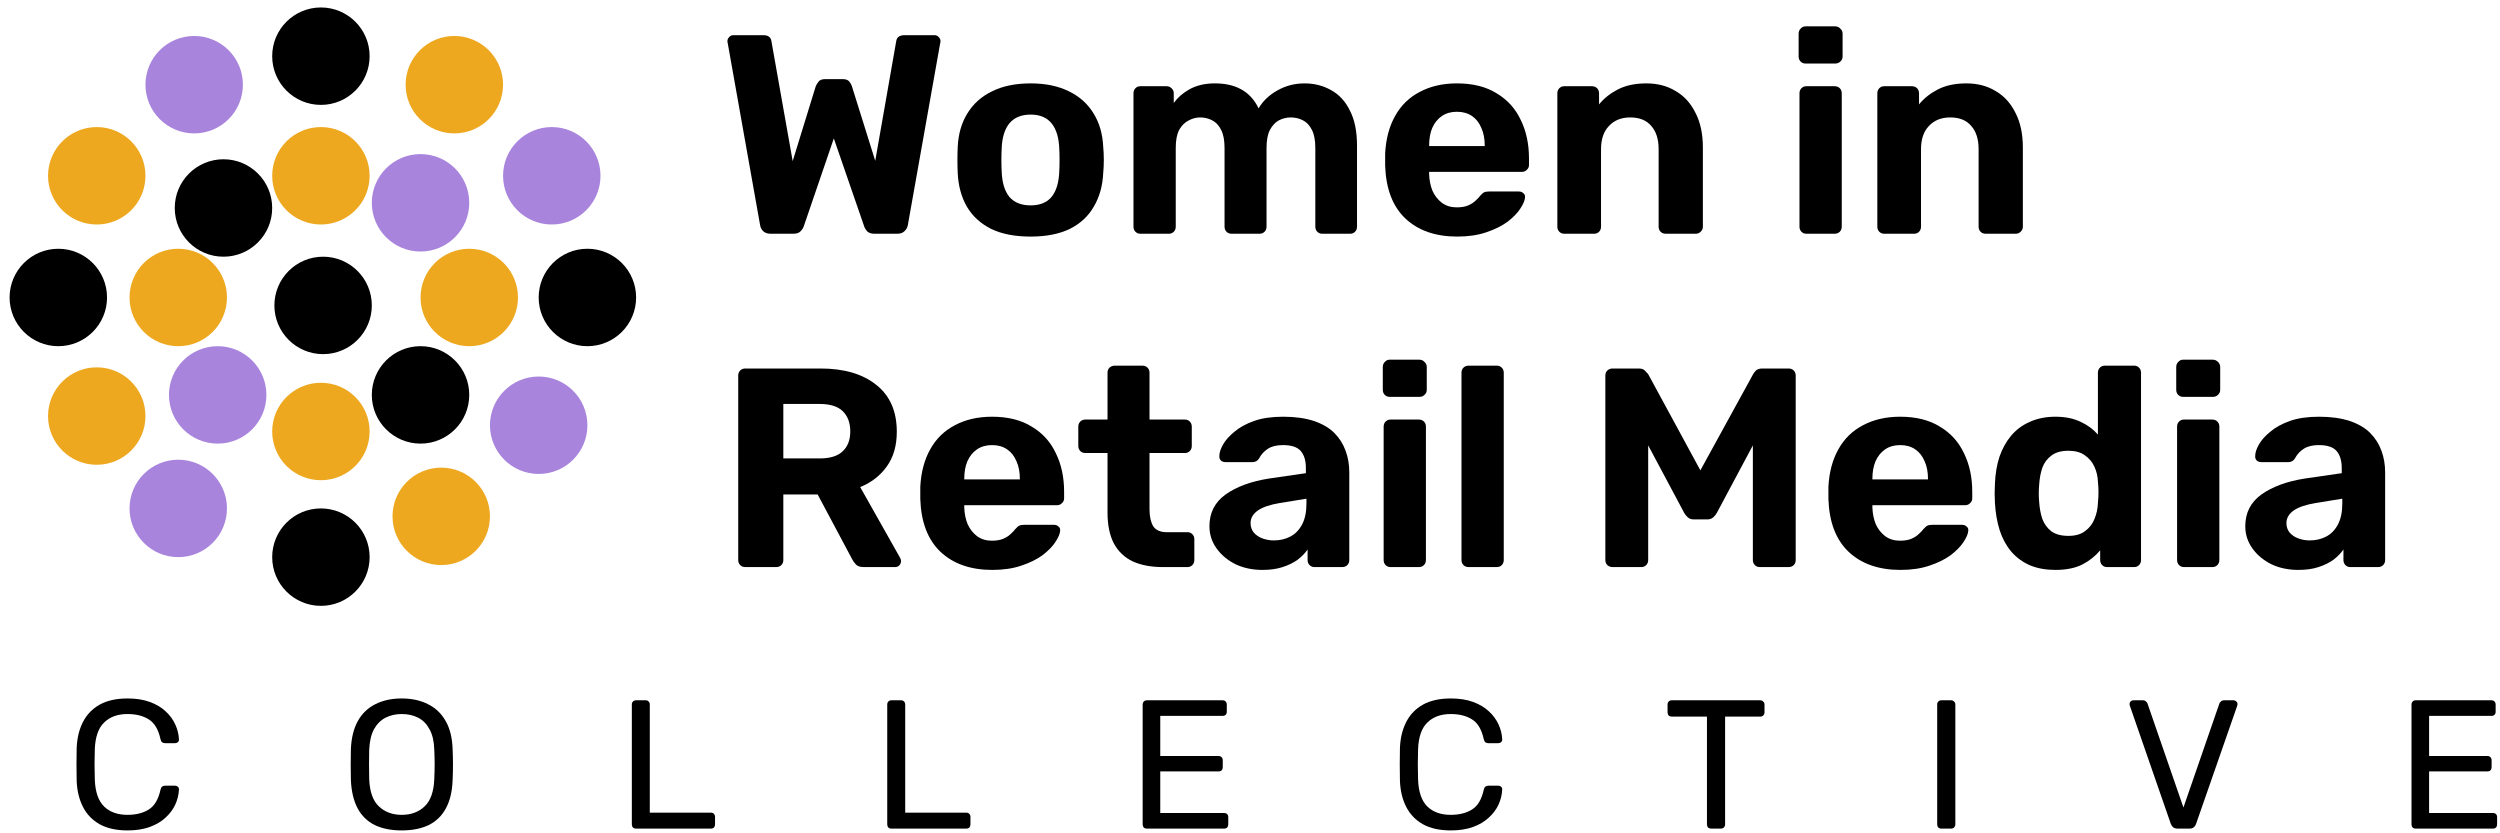
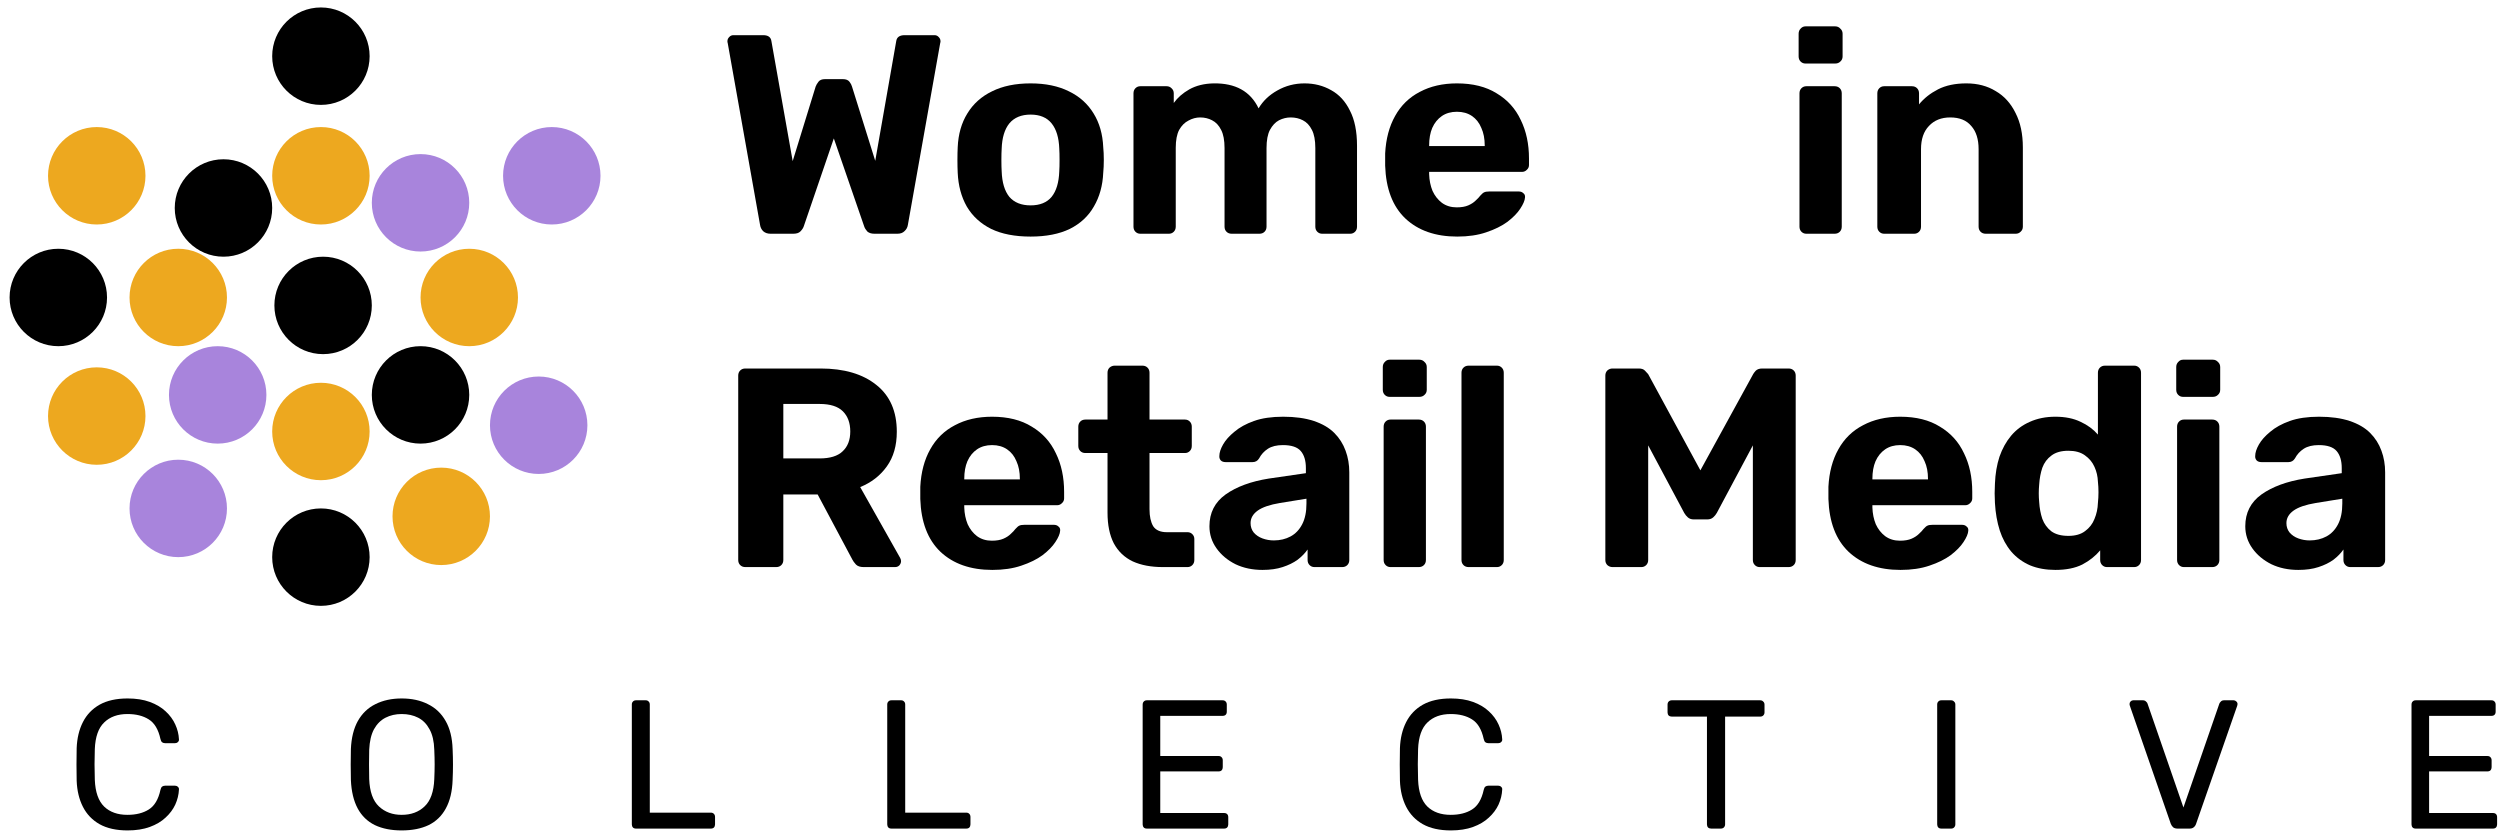
<svg xmlns="http://www.w3.org/2000/svg" width="240" height="80" viewBox="0 0 240 80" fill="none">
  <path d="M35.484 5.393C35.484 7.976 33.39 10.07 30.807 10.07C28.224 10.07 26.13 7.976 26.13 5.393C26.13 2.81 28.224 0.716 30.807 0.716C33.39 0.716 35.484 2.81 35.484 5.393Z" fill="black" />
-   <path d="M61.067 28.557C61.067 31.14 58.973 33.234 56.39 33.234C53.807 33.234 51.713 31.14 51.713 28.557C51.713 25.974 53.807 23.88 56.39 23.88C58.973 23.88 61.067 25.974 61.067 28.557Z" fill="black" />
  <path d="M35.694 29.32C35.694 31.903 33.6 33.997 31.017 33.997C28.434 33.997 26.341 31.903 26.341 29.32C26.341 26.737 28.434 24.643 31.017 24.643C33.6 24.643 35.694 26.737 35.694 29.32Z" fill="black" />
  <path d="M45.048 37.91C45.048 40.493 42.954 42.587 40.371 42.587C37.788 42.587 35.694 40.493 35.694 37.91C35.694 35.327 37.788 33.233 40.371 33.233C42.954 33.233 45.048 35.327 45.048 37.91Z" fill="black" />
  <path d="M26.13 19.966C26.13 22.549 24.036 24.643 21.453 24.643C18.87 24.643 16.776 22.549 16.776 19.966C16.776 17.383 18.87 15.289 21.453 15.289C24.036 15.289 26.13 17.383 26.13 19.966Z" fill="black" />
  <path d="M35.484 53.485C35.484 56.068 33.39 58.162 30.807 58.162C28.224 58.162 26.13 56.068 26.13 53.485C26.13 50.903 28.224 48.809 30.807 48.809C33.39 48.809 35.484 50.903 35.484 53.485Z" fill="black" />
  <path d="M10.275 28.558C10.275 31.14 8.181 33.234 5.598 33.234C3.015 33.234 0.921 31.14 0.921 28.558C0.921 25.975 3.015 23.881 5.598 23.881C8.181 23.881 10.275 25.975 10.275 28.558Z" fill="black" />
-   <path d="M48.293 8.13C48.293 10.713 46.199 12.806 43.616 12.806C41.033 12.806 38.939 10.713 38.939 8.13C38.939 5.547 41.033 3.453 43.616 3.453C46.199 3.453 48.293 5.547 48.293 8.13Z" fill="#EDA81F" />
  <path d="M35.484 16.875C35.484 19.458 33.39 21.552 30.807 21.552C28.224 21.552 26.13 19.458 26.13 16.875C26.13 14.293 28.224 12.198 30.807 12.198C33.39 12.198 35.484 14.293 35.484 16.875Z" fill="#EDA81F" />
  <path d="M13.965 16.875C13.965 19.458 11.871 21.552 9.288 21.552C6.705 21.552 4.611 19.458 4.611 16.875C4.611 14.292 6.705 12.198 9.288 12.198C11.871 12.198 13.965 14.292 13.965 16.875Z" fill="#EDA81F" />
  <path d="M47.036 49.569C47.036 52.152 44.942 54.246 42.359 54.246C39.776 54.246 37.682 52.152 37.682 49.569C37.682 46.986 39.776 44.892 42.359 44.892C44.942 44.892 47.036 46.986 47.036 49.569Z" fill="#EDA81F" />
  <path d="M35.484 41.422C35.484 44.005 33.39 46.099 30.807 46.099C28.224 46.099 26.13 44.005 26.13 41.422C26.13 38.84 28.224 36.746 30.807 36.746C33.39 36.746 35.484 38.84 35.484 41.422Z" fill="#EDA81F" />
  <path d="M13.965 39.942C13.965 42.525 11.871 44.619 9.288 44.619C6.705 44.619 4.611 42.525 4.611 39.942C4.611 37.359 6.705 35.265 9.288 35.265C11.871 35.265 13.965 37.359 13.965 39.942Z" fill="#EDA81F" />
  <path d="M49.726 28.558C49.726 31.14 47.632 33.234 45.049 33.234C42.466 33.234 40.372 31.14 40.372 28.558C40.372 25.975 42.466 23.881 45.049 23.881C47.632 23.881 49.726 25.975 49.726 28.558Z" fill="#EDA81F" />
  <path d="M21.789 28.557C21.789 31.14 19.695 33.234 17.112 33.234C14.529 33.234 12.435 31.14 12.435 28.557C12.435 25.974 14.529 23.88 17.112 23.88C19.695 23.88 21.789 25.974 21.789 28.557Z" fill="#EDA81F" />
  <path d="M57.648 16.875C57.648 19.458 55.554 21.552 52.971 21.552C50.388 21.552 48.294 19.458 48.294 16.875C48.294 14.293 50.388 12.198 52.971 12.198C55.554 12.198 57.648 14.293 57.648 16.875Z" fill="#A884DC" />
  <path d="M25.575 37.91C25.575 40.493 23.481 42.587 20.898 42.587C18.315 42.587 16.221 40.493 16.221 37.91C16.221 35.328 18.315 33.234 20.898 33.234C23.481 33.234 25.575 35.328 25.575 37.91Z" fill="#A884DC" />
  <path d="M45.048 19.47C45.048 22.053 42.954 24.147 40.371 24.147C37.788 24.147 35.694 22.053 35.694 19.47C35.694 16.887 37.788 14.793 40.371 14.793C42.954 14.793 45.048 16.887 45.048 19.47Z" fill="#A884DC" />
-   <path d="M23.319 8.13C23.319 10.713 21.225 12.806 18.642 12.806C16.059 12.806 13.965 10.713 13.965 8.13C13.965 5.547 16.059 3.453 18.642 3.453C21.225 3.453 23.319 5.547 23.319 8.13Z" fill="#A884DC" />
  <path d="M56.391 40.823C56.391 43.406 54.297 45.5 51.714 45.5C49.131 45.5 47.037 43.406 47.037 40.823C47.037 38.24 49.131 36.146 51.714 36.146C54.297 36.146 56.391 38.24 56.391 40.823Z" fill="#A884DC" />
  <path d="M21.789 48.808C21.789 51.391 19.695 53.485 17.112 53.485C14.529 53.485 12.435 51.391 12.435 48.808C12.435 46.225 14.529 44.132 17.112 44.132C19.695 44.132 21.789 46.225 21.789 48.808Z" fill="#A884DC" />
  <path d="M73.974 22.439C73.683 22.439 73.447 22.358 73.265 22.194C73.102 22.031 73.002 21.831 72.966 21.595L69.861 4.138C69.843 4.102 69.834 4.066 69.834 4.029C69.834 3.993 69.834 3.966 69.834 3.948C69.834 3.802 69.888 3.675 69.997 3.566C70.106 3.439 70.242 3.376 70.406 3.376H73.265C73.737 3.376 74.001 3.566 74.055 3.948L76.098 15.468L78.304 8.305C78.358 8.16 78.449 8.005 78.576 7.842C78.703 7.679 78.912 7.597 79.202 7.597H80.918C81.209 7.597 81.417 7.679 81.544 7.842C81.672 8.005 81.753 8.16 81.79 8.305L84.023 15.44L86.038 3.948C86.093 3.566 86.365 3.376 86.855 3.376H89.715C89.878 3.376 90.014 3.439 90.123 3.566C90.232 3.675 90.287 3.802 90.287 3.948C90.287 3.966 90.287 3.993 90.287 4.029C90.287 4.066 90.278 4.102 90.259 4.138L87.155 21.595C87.118 21.831 87.01 22.031 86.828 22.194C86.665 22.358 86.438 22.439 86.147 22.439H83.941C83.651 22.439 83.424 22.367 83.26 22.222C83.115 22.058 83.015 21.895 82.961 21.731L80.047 13.289L77.16 21.731C77.105 21.895 76.996 22.058 76.833 22.222C76.688 22.367 76.461 22.439 76.152 22.439H73.974Z" fill="black" />
  <path d="M98.939 22.712C97.432 22.712 96.17 22.467 95.154 21.977C94.137 21.468 93.356 20.751 92.811 19.825C92.285 18.899 91.995 17.819 91.94 16.584C91.922 16.221 91.913 15.812 91.913 15.359C91.913 14.887 91.922 14.478 91.94 14.133C91.995 12.88 92.303 11.8 92.866 10.892C93.429 9.966 94.219 9.258 95.235 8.768C96.252 8.26 97.487 8.005 98.939 8.005C100.373 8.005 101.599 8.26 102.616 8.768C103.632 9.258 104.422 9.966 104.985 10.892C105.548 11.8 105.857 12.88 105.911 14.133C105.947 14.478 105.966 14.887 105.966 15.359C105.966 15.812 105.947 16.221 105.911 16.584C105.857 17.819 105.557 18.899 105.012 19.825C104.486 20.751 103.714 21.468 102.697 21.977C101.681 22.467 100.428 22.712 98.939 22.712ZM98.939 19.716C99.829 19.716 100.501 19.444 100.954 18.899C101.408 18.336 101.653 17.519 101.69 16.448C101.708 16.176 101.717 15.812 101.717 15.359C101.717 14.905 101.708 14.542 101.69 14.269C101.653 13.216 101.408 12.408 100.954 11.845C100.501 11.283 99.829 11.001 98.939 11.001C98.049 11.001 97.369 11.283 96.897 11.845C96.443 12.408 96.198 13.216 96.161 14.269C96.143 14.542 96.134 14.905 96.134 15.359C96.134 15.812 96.143 16.176 96.161 16.448C96.198 17.519 96.443 18.336 96.897 18.899C97.369 19.444 98.049 19.716 98.939 19.716Z" fill="black" />
  <path d="M109.467 22.439C109.286 22.439 109.132 22.376 109.004 22.249C108.877 22.122 108.814 21.958 108.814 21.759V8.959C108.814 8.759 108.877 8.596 109.004 8.468C109.132 8.341 109.286 8.278 109.467 8.278H112C112.182 8.278 112.336 8.341 112.463 8.468C112.608 8.596 112.681 8.759 112.681 8.959V9.885C113.044 9.376 113.543 8.94 114.179 8.577C114.833 8.214 115.604 8.024 116.494 8.005C118.6 7.969 120.043 8.768 120.824 10.402C121.242 9.694 121.841 9.122 122.621 8.686C123.42 8.232 124.292 8.005 125.236 8.005C126.18 8.005 127.033 8.223 127.796 8.659C128.558 9.077 129.158 9.73 129.593 10.62C130.047 11.491 130.274 12.617 130.274 13.997V21.759C130.274 21.958 130.211 22.122 130.084 22.249C129.956 22.376 129.802 22.439 129.621 22.439H126.924C126.743 22.439 126.589 22.376 126.461 22.249C126.334 22.122 126.271 21.958 126.271 21.759V14.215C126.271 13.47 126.162 12.889 125.944 12.472C125.726 12.036 125.436 11.727 125.073 11.546C124.728 11.364 124.337 11.274 123.901 11.274C123.52 11.274 123.148 11.364 122.785 11.546C122.44 11.727 122.149 12.036 121.913 12.472C121.695 12.889 121.587 13.47 121.587 14.215V21.759C121.587 21.958 121.523 22.122 121.396 22.249C121.269 22.376 121.105 22.439 120.906 22.439H118.237C118.037 22.439 117.874 22.376 117.747 22.249C117.619 22.122 117.556 21.958 117.556 21.759V14.215C117.556 13.47 117.447 12.889 117.229 12.472C117.011 12.036 116.721 11.727 116.358 11.546C116.013 11.364 115.631 11.274 115.214 11.274C114.833 11.274 114.46 11.373 114.097 11.573C113.734 11.755 113.435 12.054 113.198 12.472C112.981 12.889 112.872 13.461 112.872 14.188V21.759C112.872 21.958 112.808 22.122 112.681 22.249C112.554 22.376 112.4 22.439 112.218 22.439H109.467Z" fill="black" />
  <path d="M139.893 22.712C137.805 22.712 136.143 22.131 134.909 20.969C133.692 19.807 133.048 18.118 132.975 15.903C132.975 15.758 132.975 15.567 132.975 15.331C132.975 15.077 132.975 14.877 132.975 14.732C133.048 13.334 133.366 12.136 133.928 11.137C134.491 10.121 135.281 9.349 136.298 8.822C137.315 8.278 138.504 8.005 139.865 8.005C141.391 8.005 142.661 8.323 143.678 8.959C144.713 9.576 145.485 10.429 145.993 11.519C146.52 12.59 146.783 13.824 146.783 15.223V15.849C146.783 16.03 146.71 16.185 146.565 16.312C146.438 16.439 146.284 16.502 146.102 16.502H137.197C137.197 16.521 137.197 16.557 137.197 16.611C137.197 16.648 137.197 16.684 137.197 16.72C137.215 17.301 137.324 17.837 137.523 18.327C137.741 18.799 138.041 19.18 138.422 19.471C138.821 19.761 139.294 19.907 139.838 19.907C140.292 19.907 140.664 19.843 140.955 19.716C141.245 19.589 141.481 19.435 141.663 19.253C141.863 19.072 142.008 18.917 142.099 18.79C142.262 18.608 142.389 18.5 142.48 18.463C142.589 18.409 142.752 18.382 142.97 18.382H145.802C145.984 18.382 146.129 18.436 146.238 18.545C146.365 18.636 146.42 18.772 146.402 18.953C146.383 19.244 146.229 19.607 145.939 20.043C145.666 20.46 145.258 20.878 144.713 21.296C144.168 21.695 143.488 22.031 142.671 22.303C141.872 22.576 140.946 22.712 139.893 22.712ZM137.197 14.024H142.534V13.97C142.534 13.316 142.425 12.753 142.208 12.281C142.008 11.791 141.708 11.41 141.309 11.137C140.909 10.865 140.428 10.729 139.865 10.729C139.303 10.729 138.821 10.865 138.422 11.137C138.023 11.41 137.714 11.791 137.496 12.281C137.296 12.753 137.197 13.316 137.197 13.97V14.024Z" fill="black" />
-   <path d="M150.159 22.439C149.977 22.439 149.823 22.376 149.696 22.249C149.569 22.122 149.505 21.958 149.505 21.759V8.959C149.505 8.759 149.569 8.596 149.696 8.468C149.823 8.341 149.977 8.278 150.159 8.278H152.828C153.027 8.278 153.191 8.341 153.318 8.468C153.445 8.596 153.509 8.759 153.509 8.959V10.021C153.981 9.44 154.589 8.959 155.333 8.577C156.078 8.196 156.985 8.005 158.057 8.005C159.128 8.005 160.063 8.251 160.862 8.741C161.679 9.213 162.314 9.912 162.768 10.838C163.24 11.746 163.476 12.853 163.476 14.16V21.759C163.476 21.958 163.404 22.122 163.258 22.249C163.131 22.376 162.977 22.439 162.795 22.439H159.909C159.709 22.439 159.545 22.376 159.418 22.249C159.291 22.122 159.228 21.958 159.228 21.759V14.324C159.228 13.361 158.992 12.617 158.52 12.091C158.066 11.546 157.394 11.274 156.504 11.274C155.651 11.274 154.97 11.546 154.462 12.091C153.953 12.617 153.699 13.361 153.699 14.324V21.759C153.699 21.958 153.636 22.122 153.509 22.249C153.382 22.376 153.227 22.439 153.046 22.439H150.159Z" fill="black" />
  <path d="M173.403 22.439C173.222 22.439 173.068 22.376 172.94 22.249C172.813 22.122 172.75 21.958 172.75 21.759V8.959C172.75 8.759 172.813 8.596 172.94 8.468C173.068 8.341 173.222 8.278 173.403 8.278H176.127C176.327 8.278 176.49 8.341 176.617 8.468C176.744 8.596 176.808 8.759 176.808 8.959V21.759C176.808 21.958 176.744 22.122 176.617 22.249C176.49 22.376 176.327 22.439 176.127 22.439H173.403ZM173.322 6.099C173.14 6.099 172.986 6.036 172.859 5.908C172.732 5.781 172.668 5.618 172.668 5.418V3.24C172.668 3.04 172.732 2.876 172.859 2.749C172.986 2.604 173.14 2.531 173.322 2.531H176.181C176.381 2.531 176.544 2.604 176.672 2.749C176.817 2.876 176.889 3.04 176.889 3.24V5.418C176.889 5.618 176.817 5.781 176.672 5.908C176.544 6.036 176.381 6.099 176.181 6.099H173.322Z" fill="black" />
  <path d="M180.877 22.439C180.695 22.439 180.541 22.376 180.414 22.249C180.287 22.122 180.223 21.958 180.223 21.759V8.959C180.223 8.759 180.287 8.596 180.414 8.468C180.541 8.341 180.695 8.278 180.877 8.278H183.546C183.745 8.278 183.909 8.341 184.036 8.468C184.163 8.596 184.227 8.759 184.227 8.959V10.021C184.699 9.44 185.307 8.959 186.051 8.577C186.796 8.196 187.703 8.005 188.775 8.005C189.846 8.005 190.781 8.251 191.58 8.741C192.397 9.213 193.032 9.912 193.486 10.838C193.958 11.746 194.194 12.853 194.194 14.16V21.759C194.194 21.958 194.122 22.122 193.976 22.249C193.849 22.376 193.695 22.439 193.513 22.439H190.627C190.427 22.439 190.263 22.376 190.136 22.249C190.009 22.122 189.946 21.958 189.946 21.759V14.324C189.946 13.361 189.71 12.617 189.238 12.091C188.784 11.546 188.112 11.274 187.222 11.274C186.369 11.274 185.688 11.546 185.18 12.091C184.671 12.617 184.417 13.361 184.417 14.324V21.759C184.417 21.958 184.354 22.122 184.227 22.249C184.1 22.376 183.945 22.439 183.764 22.439H180.877Z" fill="black" />
  <path d="M71.55 54.44C71.35 54.44 71.187 54.376 71.059 54.249C70.932 54.122 70.869 53.958 70.869 53.759V36.056C70.869 35.857 70.932 35.693 71.059 35.566C71.187 35.439 71.35 35.376 71.55 35.376H78.767C81.036 35.376 82.825 35.902 84.132 36.955C85.439 37.99 86.093 39.488 86.093 41.449C86.093 42.774 85.775 43.882 85.139 44.771C84.504 45.661 83.651 46.324 82.579 46.76L86.419 53.568C86.474 53.677 86.501 53.777 86.501 53.867C86.501 54.013 86.447 54.149 86.338 54.276C86.229 54.385 86.093 54.44 85.929 54.44H82.906C82.579 54.44 82.334 54.358 82.171 54.194C82.007 54.013 81.889 53.849 81.817 53.704L78.494 47.468H75.199V53.759C75.199 53.958 75.135 54.122 75.008 54.249C74.881 54.376 74.718 54.44 74.518 54.44H71.55ZM75.199 44.009H78.685C79.684 44.009 80.419 43.782 80.891 43.328C81.381 42.874 81.626 42.239 81.626 41.422C81.626 40.605 81.39 39.96 80.918 39.488C80.446 39.016 79.702 38.78 78.685 38.78H75.199V44.009Z" fill="black" />
  <path d="M95.265 54.712C93.177 54.712 91.516 54.131 90.281 52.969C89.065 51.807 88.42 50.118 88.348 47.903C88.348 47.758 88.348 47.567 88.348 47.331C88.348 47.077 88.348 46.877 88.348 46.732C88.42 45.334 88.738 44.136 89.301 43.137C89.864 42.121 90.653 41.349 91.67 40.822C92.687 40.278 93.876 40.005 95.238 40.005C96.763 40.005 98.034 40.323 99.051 40.959C100.086 41.576 100.857 42.429 101.366 43.519C101.892 44.59 102.155 45.824 102.155 47.222V47.849C102.155 48.03 102.083 48.185 101.937 48.312C101.81 48.439 101.656 48.502 101.474 48.502H92.569C92.569 48.521 92.569 48.557 92.569 48.611C92.569 48.648 92.569 48.684 92.569 48.72C92.587 49.301 92.696 49.837 92.896 50.327C93.114 50.799 93.413 51.181 93.794 51.471C94.194 51.761 94.666 51.907 95.211 51.907C95.665 51.907 96.037 51.843 96.327 51.716C96.618 51.589 96.854 51.435 97.035 51.253C97.235 51.072 97.38 50.917 97.471 50.79C97.635 50.608 97.762 50.5 97.852 50.463C97.961 50.409 98.125 50.382 98.343 50.382H101.175C101.356 50.382 101.502 50.436 101.611 50.545C101.738 50.636 101.792 50.772 101.774 50.953C101.756 51.244 101.602 51.607 101.311 52.043C101.039 52.461 100.63 52.878 100.086 53.296C99.541 53.695 98.86 54.031 98.043 54.303C97.244 54.576 96.318 54.712 95.265 54.712ZM92.569 46.024H97.907V45.97C97.907 45.316 97.798 44.753 97.58 44.281C97.38 43.791 97.081 43.41 96.681 43.137C96.282 42.865 95.801 42.729 95.238 42.729C94.675 42.729 94.194 42.865 93.794 43.137C93.395 43.41 93.086 43.791 92.869 44.281C92.669 44.753 92.569 45.316 92.569 45.97V46.024Z" fill="black" />
  <path d="M111.633 54.44C110.507 54.44 109.545 54.258 108.746 53.895C107.947 53.514 107.339 52.932 106.921 52.152C106.522 51.371 106.322 50.391 106.322 49.211V43.491H104.198C103.998 43.491 103.835 43.428 103.708 43.301C103.581 43.174 103.517 43.01 103.517 42.811V40.959C103.517 40.759 103.581 40.596 103.708 40.468C103.835 40.341 103.998 40.278 104.198 40.278H106.322V35.784C106.322 35.584 106.386 35.421 106.513 35.294C106.658 35.167 106.822 35.103 107.003 35.103H109.672C109.872 35.103 110.035 35.167 110.162 35.294C110.289 35.421 110.353 35.584 110.353 35.784V40.278H113.757C113.939 40.278 114.093 40.341 114.22 40.468C114.347 40.596 114.411 40.759 114.411 40.959V42.811C114.411 43.01 114.347 43.174 114.22 43.301C114.093 43.428 113.939 43.491 113.757 43.491H110.353V48.884C110.353 49.574 110.471 50.118 110.707 50.518C110.961 50.899 111.397 51.09 112.014 51.09H114.002C114.184 51.09 114.338 51.153 114.465 51.28C114.592 51.407 114.656 51.562 114.656 51.743V53.759C114.656 53.958 114.592 54.122 114.465 54.249C114.338 54.376 114.184 54.44 114.002 54.44H111.633Z" fill="black" />
  <path d="M121.199 54.712C120.236 54.712 119.374 54.53 118.611 54.167C117.849 53.786 117.241 53.278 116.787 52.642C116.333 52.007 116.106 51.298 116.106 50.518C116.106 49.229 116.623 48.212 117.658 47.468C118.711 46.723 120.091 46.215 121.798 45.943L125.365 45.425V44.935C125.365 44.227 125.202 43.682 124.875 43.301C124.548 42.919 123.977 42.729 123.16 42.729C122.56 42.729 122.079 42.847 121.716 43.083C121.353 43.319 121.072 43.628 120.872 44.009C120.727 44.245 120.518 44.363 120.245 44.363H117.658C117.459 44.363 117.304 44.308 117.195 44.2C117.086 44.072 117.041 43.927 117.059 43.764C117.059 43.455 117.177 43.092 117.413 42.674C117.649 42.257 118.012 41.848 118.503 41.449C118.993 41.031 119.619 40.686 120.382 40.414C121.144 40.142 122.079 40.005 123.187 40.005C124.331 40.005 125.311 40.142 126.128 40.414C126.945 40.686 127.599 41.068 128.089 41.558C128.579 42.048 128.942 42.62 129.178 43.273C129.414 43.909 129.532 44.599 129.532 45.343V53.759C129.532 53.958 129.469 54.122 129.342 54.249C129.215 54.376 129.051 54.44 128.851 54.44H126.183C126.001 54.44 125.847 54.376 125.72 54.249C125.592 54.122 125.529 53.958 125.529 53.759V52.751C125.293 53.096 124.975 53.423 124.576 53.731C124.176 54.022 123.695 54.258 123.132 54.44C122.588 54.621 121.943 54.712 121.199 54.712ZM122.288 51.88C122.887 51.88 123.423 51.752 123.895 51.498C124.367 51.244 124.739 50.854 125.011 50.327C125.284 49.801 125.42 49.138 125.42 48.339V47.876L122.887 48.285C121.907 48.448 121.19 48.693 120.736 49.02C120.282 49.347 120.055 49.746 120.055 50.218C120.055 50.563 120.155 50.863 120.354 51.117C120.572 51.371 120.854 51.562 121.199 51.689C121.544 51.816 121.907 51.88 122.288 51.88Z" fill="black" />
  <path d="M133.483 54.44C133.302 54.44 133.147 54.376 133.02 54.249C132.893 54.122 132.83 53.958 132.83 53.759V40.959C132.83 40.759 132.893 40.596 133.02 40.468C133.147 40.341 133.302 40.278 133.483 40.278H136.207C136.406 40.278 136.57 40.341 136.697 40.468C136.824 40.596 136.888 40.759 136.888 40.959V53.759C136.888 53.958 136.824 54.122 136.697 54.249C136.57 54.376 136.406 54.44 136.207 54.44H133.483ZM133.402 38.099C133.22 38.099 133.066 38.035 132.939 37.908C132.812 37.781 132.748 37.618 132.748 37.418V35.239C132.748 35.04 132.812 34.876 132.939 34.749C133.066 34.604 133.22 34.531 133.402 34.531H136.261C136.461 34.531 136.624 34.604 136.751 34.749C136.897 34.876 136.969 35.04 136.969 35.239V37.418C136.969 37.618 136.897 37.781 136.751 37.908C136.624 38.035 136.461 38.099 136.261 38.099H133.402Z" fill="black" />
  <path d="M140.984 54.44C140.784 54.44 140.621 54.376 140.494 54.249C140.367 54.122 140.303 53.958 140.303 53.759V35.784C140.303 35.584 140.367 35.421 140.494 35.294C140.621 35.167 140.784 35.103 140.984 35.103H143.707C143.889 35.103 144.043 35.167 144.17 35.294C144.297 35.421 144.361 35.584 144.361 35.784V53.759C144.361 53.958 144.297 54.122 144.17 54.249C144.043 54.376 143.889 54.44 143.707 54.44H140.984Z" fill="black" />
  <path d="M154.794 54.44C154.613 54.44 154.449 54.376 154.304 54.249C154.177 54.122 154.113 53.958 154.113 53.759V36.056C154.113 35.857 154.177 35.693 154.304 35.566C154.449 35.439 154.613 35.376 154.794 35.376H157.327C157.599 35.376 157.799 35.448 157.926 35.593C158.071 35.739 158.171 35.848 158.226 35.92L163.237 45.153L168.302 35.92C168.338 35.848 168.42 35.739 168.547 35.593C168.693 35.448 168.901 35.376 169.174 35.376H171.706C171.906 35.376 172.07 35.439 172.197 35.566C172.324 35.693 172.387 35.857 172.387 36.056V53.759C172.387 53.958 172.324 54.122 172.197 54.249C172.07 54.376 171.906 54.44 171.706 54.44H168.929C168.747 54.44 168.593 54.376 168.466 54.249C168.338 54.122 168.275 53.958 168.275 53.759V42.756L164.816 49.238C164.725 49.401 164.607 49.546 164.462 49.673C164.317 49.801 164.126 49.864 163.89 49.864H162.61C162.374 49.864 162.184 49.801 162.038 49.673C161.893 49.546 161.775 49.401 161.684 49.238L158.226 42.756V53.759C158.226 53.958 158.162 54.122 158.035 54.249C157.908 54.376 157.754 54.44 157.572 54.44H154.794Z" fill="black" />
  <path d="M182.446 54.712C180.358 54.712 178.697 54.131 177.462 52.969C176.245 51.807 175.601 50.118 175.528 47.903C175.528 47.758 175.528 47.567 175.528 47.331C175.528 47.077 175.528 46.877 175.528 46.732C175.601 45.334 175.919 44.136 176.482 43.137C177.044 42.121 177.834 41.349 178.851 40.822C179.868 40.278 181.057 40.005 182.419 40.005C183.944 40.005 185.215 40.323 186.231 40.959C187.266 41.576 188.038 42.429 188.546 43.519C189.073 44.59 189.336 45.824 189.336 47.222V47.849C189.336 48.03 189.263 48.185 189.118 48.312C188.991 48.439 188.837 48.502 188.655 48.502H179.75C179.75 48.521 179.75 48.557 179.75 48.611C179.75 48.648 179.75 48.684 179.75 48.72C179.768 49.301 179.877 49.837 180.076 50.327C180.294 50.799 180.594 51.181 180.975 51.471C181.375 51.761 181.847 51.907 182.391 51.907C182.845 51.907 183.217 51.843 183.508 51.716C183.798 51.589 184.034 51.435 184.216 51.253C184.416 51.072 184.561 50.917 184.652 50.79C184.815 50.608 184.942 50.5 185.033 50.463C185.142 50.409 185.305 50.382 185.523 50.382H188.356C188.537 50.382 188.682 50.436 188.791 50.545C188.918 50.636 188.973 50.772 188.955 50.953C188.937 51.244 188.782 51.607 188.492 52.043C188.219 52.461 187.811 52.878 187.266 53.296C186.721 53.695 186.041 54.031 185.224 54.303C184.425 54.576 183.499 54.712 182.446 54.712ZM179.75 46.024H185.087V45.97C185.087 45.316 184.979 44.753 184.761 44.281C184.561 43.791 184.261 43.41 183.862 43.137C183.462 42.865 182.981 42.729 182.419 42.729C181.856 42.729 181.375 42.865 180.975 43.137C180.576 43.41 180.267 43.791 180.049 44.281C179.849 44.753 179.75 45.316 179.75 45.97V46.024Z" fill="black" />
  <path d="M197.314 54.712C196.407 54.712 195.599 54.566 194.891 54.276C194.183 53.967 193.583 53.532 193.093 52.969C192.603 52.388 192.231 51.707 191.977 50.926C191.722 50.127 191.568 49.247 191.514 48.285C191.495 47.94 191.486 47.631 191.486 47.359C191.486 47.068 191.495 46.76 191.514 46.433C191.55 45.489 191.695 44.626 191.949 43.845C192.222 43.065 192.594 42.393 193.066 41.83C193.556 41.249 194.155 40.804 194.863 40.496C195.59 40.169 196.407 40.005 197.314 40.005C198.259 40.005 199.066 40.169 199.738 40.496C200.41 40.804 200.964 41.213 201.4 41.721V35.784C201.4 35.584 201.463 35.421 201.59 35.294C201.717 35.167 201.881 35.103 202.08 35.103H204.885C205.067 35.103 205.221 35.167 205.348 35.294C205.476 35.421 205.539 35.584 205.539 35.784V53.759C205.539 53.958 205.476 54.122 205.348 54.249C205.221 54.376 205.067 54.44 204.885 54.44H202.271C202.089 54.44 201.935 54.376 201.808 54.249C201.681 54.122 201.617 53.958 201.617 53.759V52.833C201.163 53.377 200.592 53.831 199.902 54.194C199.212 54.539 198.349 54.712 197.314 54.712ZM198.567 51.444C199.239 51.444 199.775 51.289 200.174 50.981C200.592 50.672 200.891 50.282 201.073 49.81C201.272 49.338 201.381 48.829 201.4 48.285C201.436 47.94 201.454 47.595 201.454 47.25C201.454 46.905 201.436 46.569 201.4 46.242C201.381 45.734 201.272 45.262 201.073 44.826C200.873 44.372 200.564 44 200.147 43.709C199.747 43.419 199.221 43.273 198.567 43.273C197.877 43.273 197.333 43.428 196.933 43.736C196.534 44.027 196.243 44.417 196.062 44.908C195.898 45.398 195.798 45.933 195.762 46.514C195.708 47.077 195.708 47.64 195.762 48.203C195.798 48.784 195.898 49.319 196.062 49.81C196.243 50.3 196.534 50.699 196.933 51.008C197.333 51.298 197.877 51.444 198.567 51.444Z" fill="black" />
  <path d="M209.653 54.44C209.472 54.44 209.317 54.376 209.19 54.249C209.063 54.122 209 53.958 209 53.759V40.959C209 40.759 209.063 40.596 209.19 40.468C209.317 40.341 209.472 40.278 209.653 40.278H212.377C212.576 40.278 212.74 40.341 212.867 40.468C212.994 40.596 213.058 40.759 213.058 40.959V53.759C213.058 53.958 212.994 54.122 212.867 54.249C212.74 54.376 212.576 54.44 212.377 54.44H209.653ZM209.572 38.099C209.39 38.099 209.236 38.035 209.109 37.908C208.982 37.781 208.918 37.618 208.918 37.418V35.239C208.918 35.04 208.982 34.876 209.109 34.749C209.236 34.604 209.39 34.531 209.572 34.531H212.431C212.631 34.531 212.794 34.604 212.921 34.749C213.067 34.876 213.139 35.04 213.139 35.239V37.418C213.139 37.618 213.067 37.781 212.921 37.908C212.794 38.035 212.631 38.099 212.431 38.099H209.572Z" fill="black" />
  <path d="M220.64 54.712C219.678 54.712 218.815 54.53 218.053 54.167C217.29 53.786 216.682 53.278 216.228 52.642C215.774 52.007 215.547 51.298 215.547 50.518C215.547 49.229 216.065 48.212 217.099 47.468C218.153 46.723 219.532 46.215 221.239 45.943L224.807 45.425V44.935C224.807 44.227 224.643 43.682 224.316 43.301C223.99 42.919 223.418 42.729 222.601 42.729C222.002 42.729 221.52 42.847 221.157 43.083C220.794 43.319 220.513 43.628 220.313 44.009C220.168 44.245 219.959 44.363 219.687 44.363H217.099C216.9 44.363 216.745 44.308 216.637 44.2C216.528 44.072 216.482 43.927 216.5 43.764C216.5 43.455 216.618 43.092 216.854 42.674C217.09 42.257 217.454 41.848 217.944 41.449C218.434 41.031 219.06 40.686 219.823 40.414C220.585 40.142 221.52 40.005 222.628 40.005C223.772 40.005 224.752 40.142 225.569 40.414C226.386 40.686 227.04 41.068 227.53 41.558C228.02 42.048 228.383 42.62 228.619 43.273C228.855 43.909 228.973 44.599 228.973 45.343V53.759C228.973 53.958 228.91 54.122 228.783 54.249C228.656 54.376 228.492 54.44 228.293 54.44H225.624C225.442 54.44 225.288 54.376 225.161 54.249C225.034 54.122 224.97 53.958 224.97 53.759V52.751C224.734 53.096 224.416 53.423 224.017 53.731C223.617 54.022 223.136 54.258 222.574 54.44C222.029 54.621 221.384 54.712 220.64 54.712ZM221.729 51.88C222.328 51.88 222.864 51.752 223.336 51.498C223.808 51.244 224.18 50.854 224.453 50.327C224.725 49.801 224.861 49.138 224.861 48.339V47.876L222.328 48.285C221.348 48.448 220.631 48.693 220.177 49.02C219.723 49.347 219.496 49.746 219.496 50.218C219.496 50.563 219.596 50.863 219.796 51.117C220.014 51.371 220.295 51.562 220.64 51.689C220.985 51.816 221.348 51.88 221.729 51.88Z" fill="black" />
  <path d="M12.252 79.721C11.173 79.721 10.275 79.522 9.56 79.123C8.856 78.724 8.322 78.166 7.959 77.451C7.595 76.735 7.396 75.903 7.36 74.952C7.349 74.471 7.343 73.955 7.343 73.404C7.343 72.853 7.349 72.325 7.36 71.82C7.396 70.87 7.595 70.037 7.959 69.322C8.322 68.606 8.856 68.049 9.56 67.65C10.275 67.251 11.173 67.052 12.252 67.052C13.062 67.052 13.771 67.163 14.381 67.386C14.991 67.609 15.496 67.908 15.895 68.283C16.305 68.659 16.616 69.081 16.827 69.55C17.038 70.008 17.156 70.483 17.179 70.975C17.191 71.081 17.156 71.169 17.073 71.24C17.003 71.31 16.915 71.345 16.81 71.345H15.842C15.736 71.345 15.642 71.316 15.56 71.257C15.49 71.198 15.437 71.093 15.402 70.94C15.203 70.025 14.827 69.398 14.276 69.058C13.736 68.717 13.056 68.547 12.235 68.547C11.296 68.547 10.551 68.817 10 69.357C9.448 69.885 9.149 70.735 9.102 71.908C9.067 72.87 9.067 73.856 9.102 74.864C9.149 76.037 9.448 76.894 10 77.433C10.551 77.961 11.296 78.225 12.235 78.225C13.056 78.225 13.736 78.055 14.276 77.715C14.827 77.375 15.203 76.747 15.402 75.832C15.437 75.68 15.49 75.574 15.56 75.515C15.642 75.457 15.736 75.427 15.842 75.427H16.81C16.915 75.427 17.003 75.463 17.073 75.533C17.156 75.603 17.191 75.691 17.179 75.797C17.156 76.29 17.038 76.771 16.827 77.24C16.616 77.697 16.305 78.114 15.895 78.489C15.496 78.865 14.991 79.164 14.381 79.387C13.771 79.609 13.062 79.721 12.252 79.721Z" fill="black" />
  <path d="M38.559 79.721C37.562 79.721 36.705 79.551 35.99 79.211C35.274 78.859 34.723 78.325 34.336 77.609C33.949 76.882 33.732 75.973 33.685 74.882C33.673 74.366 33.667 73.873 33.667 73.404C33.667 72.923 33.673 72.424 33.685 71.908C33.732 70.829 33.955 69.931 34.353 69.216C34.764 68.489 35.327 67.949 36.043 67.597C36.77 67.233 37.609 67.052 38.559 67.052C39.521 67.052 40.359 67.233 41.075 67.597C41.802 67.949 42.371 68.489 42.782 69.216C43.193 69.931 43.415 70.829 43.451 71.908C43.474 72.424 43.486 72.923 43.486 73.404C43.486 73.873 43.474 74.366 43.451 74.882C43.415 75.973 43.198 76.882 42.8 77.609C42.412 78.325 41.861 78.859 41.145 79.211C40.43 79.551 39.568 79.721 38.559 79.721ZM38.559 78.225C39.462 78.225 40.195 77.955 40.758 77.416C41.333 76.876 41.644 76.002 41.691 74.794C41.714 74.266 41.726 73.797 41.726 73.386C41.726 72.964 41.714 72.495 41.691 71.978C41.667 71.169 41.515 70.512 41.233 70.008C40.964 69.503 40.6 69.134 40.142 68.899C39.685 68.665 39.157 68.547 38.559 68.547C37.984 68.547 37.468 68.665 37.01 68.899C36.553 69.134 36.183 69.503 35.902 70.008C35.632 70.512 35.48 71.169 35.444 71.978C35.433 72.495 35.427 72.964 35.427 73.386C35.427 73.797 35.433 74.266 35.444 74.794C35.491 76.002 35.802 76.876 36.377 77.416C36.952 77.955 37.679 78.225 38.559 78.225Z" fill="black" />
  <path d="M61.06 79.545C60.931 79.545 60.831 79.51 60.761 79.439C60.691 79.357 60.656 79.257 60.656 79.14V67.632C60.656 67.515 60.691 67.421 60.761 67.351C60.831 67.269 60.931 67.228 61.06 67.228H61.993C62.11 67.228 62.204 67.269 62.274 67.351C62.345 67.421 62.38 67.515 62.38 67.632V78.014H68.24C68.368 78.014 68.468 78.055 68.539 78.137C68.609 78.208 68.644 78.307 68.644 78.436V79.14C68.644 79.257 68.609 79.357 68.539 79.439C68.468 79.51 68.368 79.545 68.24 79.545H61.06Z" fill="black" />
  <path d="M85.58 79.545C85.451 79.545 85.351 79.51 85.281 79.439C85.211 79.357 85.175 79.257 85.175 79.14V67.632C85.175 67.515 85.211 67.421 85.281 67.351C85.351 67.269 85.451 67.228 85.58 67.228H86.513C86.63 67.228 86.724 67.269 86.794 67.351C86.865 67.421 86.9 67.515 86.9 67.632V78.014H92.76C92.888 78.014 92.988 78.055 93.059 78.137C93.129 78.208 93.164 78.307 93.164 78.436V79.14C93.164 79.257 93.129 79.357 93.059 79.439C92.988 79.51 92.888 79.545 92.76 79.545H85.58Z" fill="black" />
  <path d="M110.1 79.545C109.971 79.545 109.871 79.51 109.801 79.439C109.731 79.357 109.695 79.257 109.695 79.14V67.65C109.695 67.521 109.731 67.421 109.801 67.351C109.871 67.269 109.971 67.228 110.1 67.228H117.367C117.496 67.228 117.596 67.269 117.667 67.351C117.737 67.421 117.772 67.521 117.772 67.65V68.319C117.772 68.448 117.737 68.547 117.667 68.618C117.596 68.688 117.496 68.723 117.367 68.723H111.385V72.577H116.98C117.109 72.577 117.209 72.618 117.279 72.7C117.35 72.77 117.385 72.87 117.385 72.999V73.65C117.385 73.767 117.35 73.867 117.279 73.949C117.209 74.02 117.109 74.055 116.98 74.055H111.385V78.049H117.508C117.637 78.049 117.737 78.084 117.807 78.155C117.878 78.225 117.913 78.325 117.913 78.454V79.14C117.913 79.257 117.878 79.357 117.807 79.439C117.737 79.51 117.637 79.545 117.508 79.545H110.1Z" fill="black" />
  <path d="M139.286 79.721C138.206 79.721 137.309 79.522 136.593 79.123C135.889 78.724 135.356 78.166 134.992 77.451C134.628 76.735 134.429 75.903 134.394 74.952C134.382 74.471 134.376 73.955 134.376 73.404C134.376 72.853 134.382 72.325 134.394 71.82C134.429 70.87 134.628 70.037 134.992 69.322C135.356 68.606 135.889 68.049 136.593 67.65C137.309 67.251 138.206 67.052 139.286 67.052C140.095 67.052 140.805 67.163 141.415 67.386C142.025 67.609 142.529 67.908 142.928 68.283C143.339 68.659 143.649 69.081 143.861 69.55C144.072 70.008 144.189 70.483 144.212 70.975C144.224 71.081 144.189 71.169 144.107 71.24C144.036 71.31 143.949 71.345 143.843 71.345H142.875C142.77 71.345 142.676 71.316 142.594 71.257C142.523 71.198 142.47 71.093 142.435 70.94C142.236 70.025 141.86 69.398 141.309 69.058C140.769 68.717 140.089 68.547 139.268 68.547C138.329 68.547 137.585 68.817 137.033 69.357C136.482 69.885 136.183 70.735 136.136 71.908C136.101 72.87 136.101 73.856 136.136 74.864C136.183 76.037 136.482 76.894 137.033 77.433C137.585 77.961 138.329 78.225 139.268 78.225C140.089 78.225 140.769 78.055 141.309 77.715C141.86 77.375 142.236 76.747 142.435 75.832C142.47 75.68 142.523 75.574 142.594 75.515C142.676 75.457 142.77 75.427 142.875 75.427H143.843C143.949 75.427 144.036 75.463 144.107 75.533C144.189 75.603 144.224 75.691 144.212 75.797C144.189 76.29 144.072 76.771 143.861 77.24C143.649 77.697 143.339 78.114 142.928 78.489C142.529 78.865 142.025 79.164 141.415 79.387C140.805 79.609 140.095 79.721 139.286 79.721Z" fill="black" />
  <path d="M164.273 79.545C164.155 79.545 164.055 79.51 163.973 79.439C163.903 79.357 163.868 79.257 163.868 79.14V68.794H160.489C160.372 68.794 160.272 68.758 160.19 68.688C160.12 68.606 160.085 68.506 160.085 68.389V67.65C160.085 67.521 160.12 67.421 160.19 67.351C160.272 67.269 160.372 67.228 160.489 67.228H168.971C169.1 67.228 169.199 67.269 169.27 67.351C169.352 67.421 169.393 67.521 169.393 67.65V68.389C169.393 68.506 169.352 68.606 169.27 68.688C169.199 68.758 169.1 68.794 168.971 68.794H165.61V79.14C165.61 79.257 165.569 79.357 165.487 79.439C165.416 79.51 165.317 79.545 165.188 79.545H164.273Z" fill="black" />
  <path d="M186.375 79.545C186.246 79.545 186.146 79.51 186.076 79.439C186.006 79.357 185.97 79.257 185.97 79.14V67.632C185.97 67.515 186.006 67.421 186.076 67.351C186.146 67.269 186.246 67.228 186.375 67.228H187.308C187.425 67.228 187.519 67.269 187.589 67.351C187.671 67.421 187.713 67.515 187.713 67.632V79.14C187.713 79.257 187.671 79.357 187.589 79.439C187.519 79.51 187.425 79.545 187.308 79.545H186.375Z" fill="black" />
  <path d="M209.047 79.545C208.871 79.545 208.73 79.504 208.625 79.422C208.531 79.34 208.454 79.228 208.396 79.087L204.472 67.773C204.448 67.703 204.437 67.638 204.437 67.579C204.437 67.486 204.472 67.403 204.542 67.333C204.613 67.263 204.695 67.228 204.789 67.228H205.704C205.844 67.228 205.95 67.269 206.02 67.351C206.102 67.421 206.149 67.486 206.161 67.544L209.61 77.521L213.059 67.544C213.082 67.486 213.129 67.421 213.2 67.351C213.27 67.269 213.376 67.228 213.516 67.228H214.431C214.525 67.228 214.607 67.263 214.678 67.333C214.76 67.403 214.801 67.486 214.801 67.579C214.801 67.638 214.789 67.703 214.766 67.773L210.824 79.087C210.777 79.228 210.701 79.34 210.595 79.422C210.502 79.504 210.367 79.545 210.191 79.545H209.047Z" fill="black" />
  <path d="M231.91 79.545C231.781 79.545 231.681 79.51 231.611 79.439C231.54 79.357 231.505 79.257 231.505 79.14V67.65C231.505 67.521 231.54 67.421 231.611 67.351C231.681 67.269 231.781 67.228 231.91 67.228H239.177C239.306 67.228 239.406 67.269 239.476 67.351C239.546 67.421 239.582 67.521 239.582 67.65V68.319C239.582 68.448 239.546 68.547 239.476 68.618C239.406 68.688 239.306 68.723 239.177 68.723H233.194V72.577H238.79C238.919 72.577 239.019 72.618 239.089 72.7C239.159 72.77 239.195 72.87 239.195 72.999V73.65C239.195 73.767 239.159 73.867 239.089 73.949C239.019 74.02 238.919 74.055 238.79 74.055H233.194V78.049H239.318C239.447 78.049 239.546 78.084 239.617 78.155C239.687 78.225 239.722 78.325 239.722 78.454V79.14C239.722 79.257 239.687 79.357 239.617 79.439C239.546 79.51 239.447 79.545 239.318 79.545H231.91Z" fill="black" />
</svg>